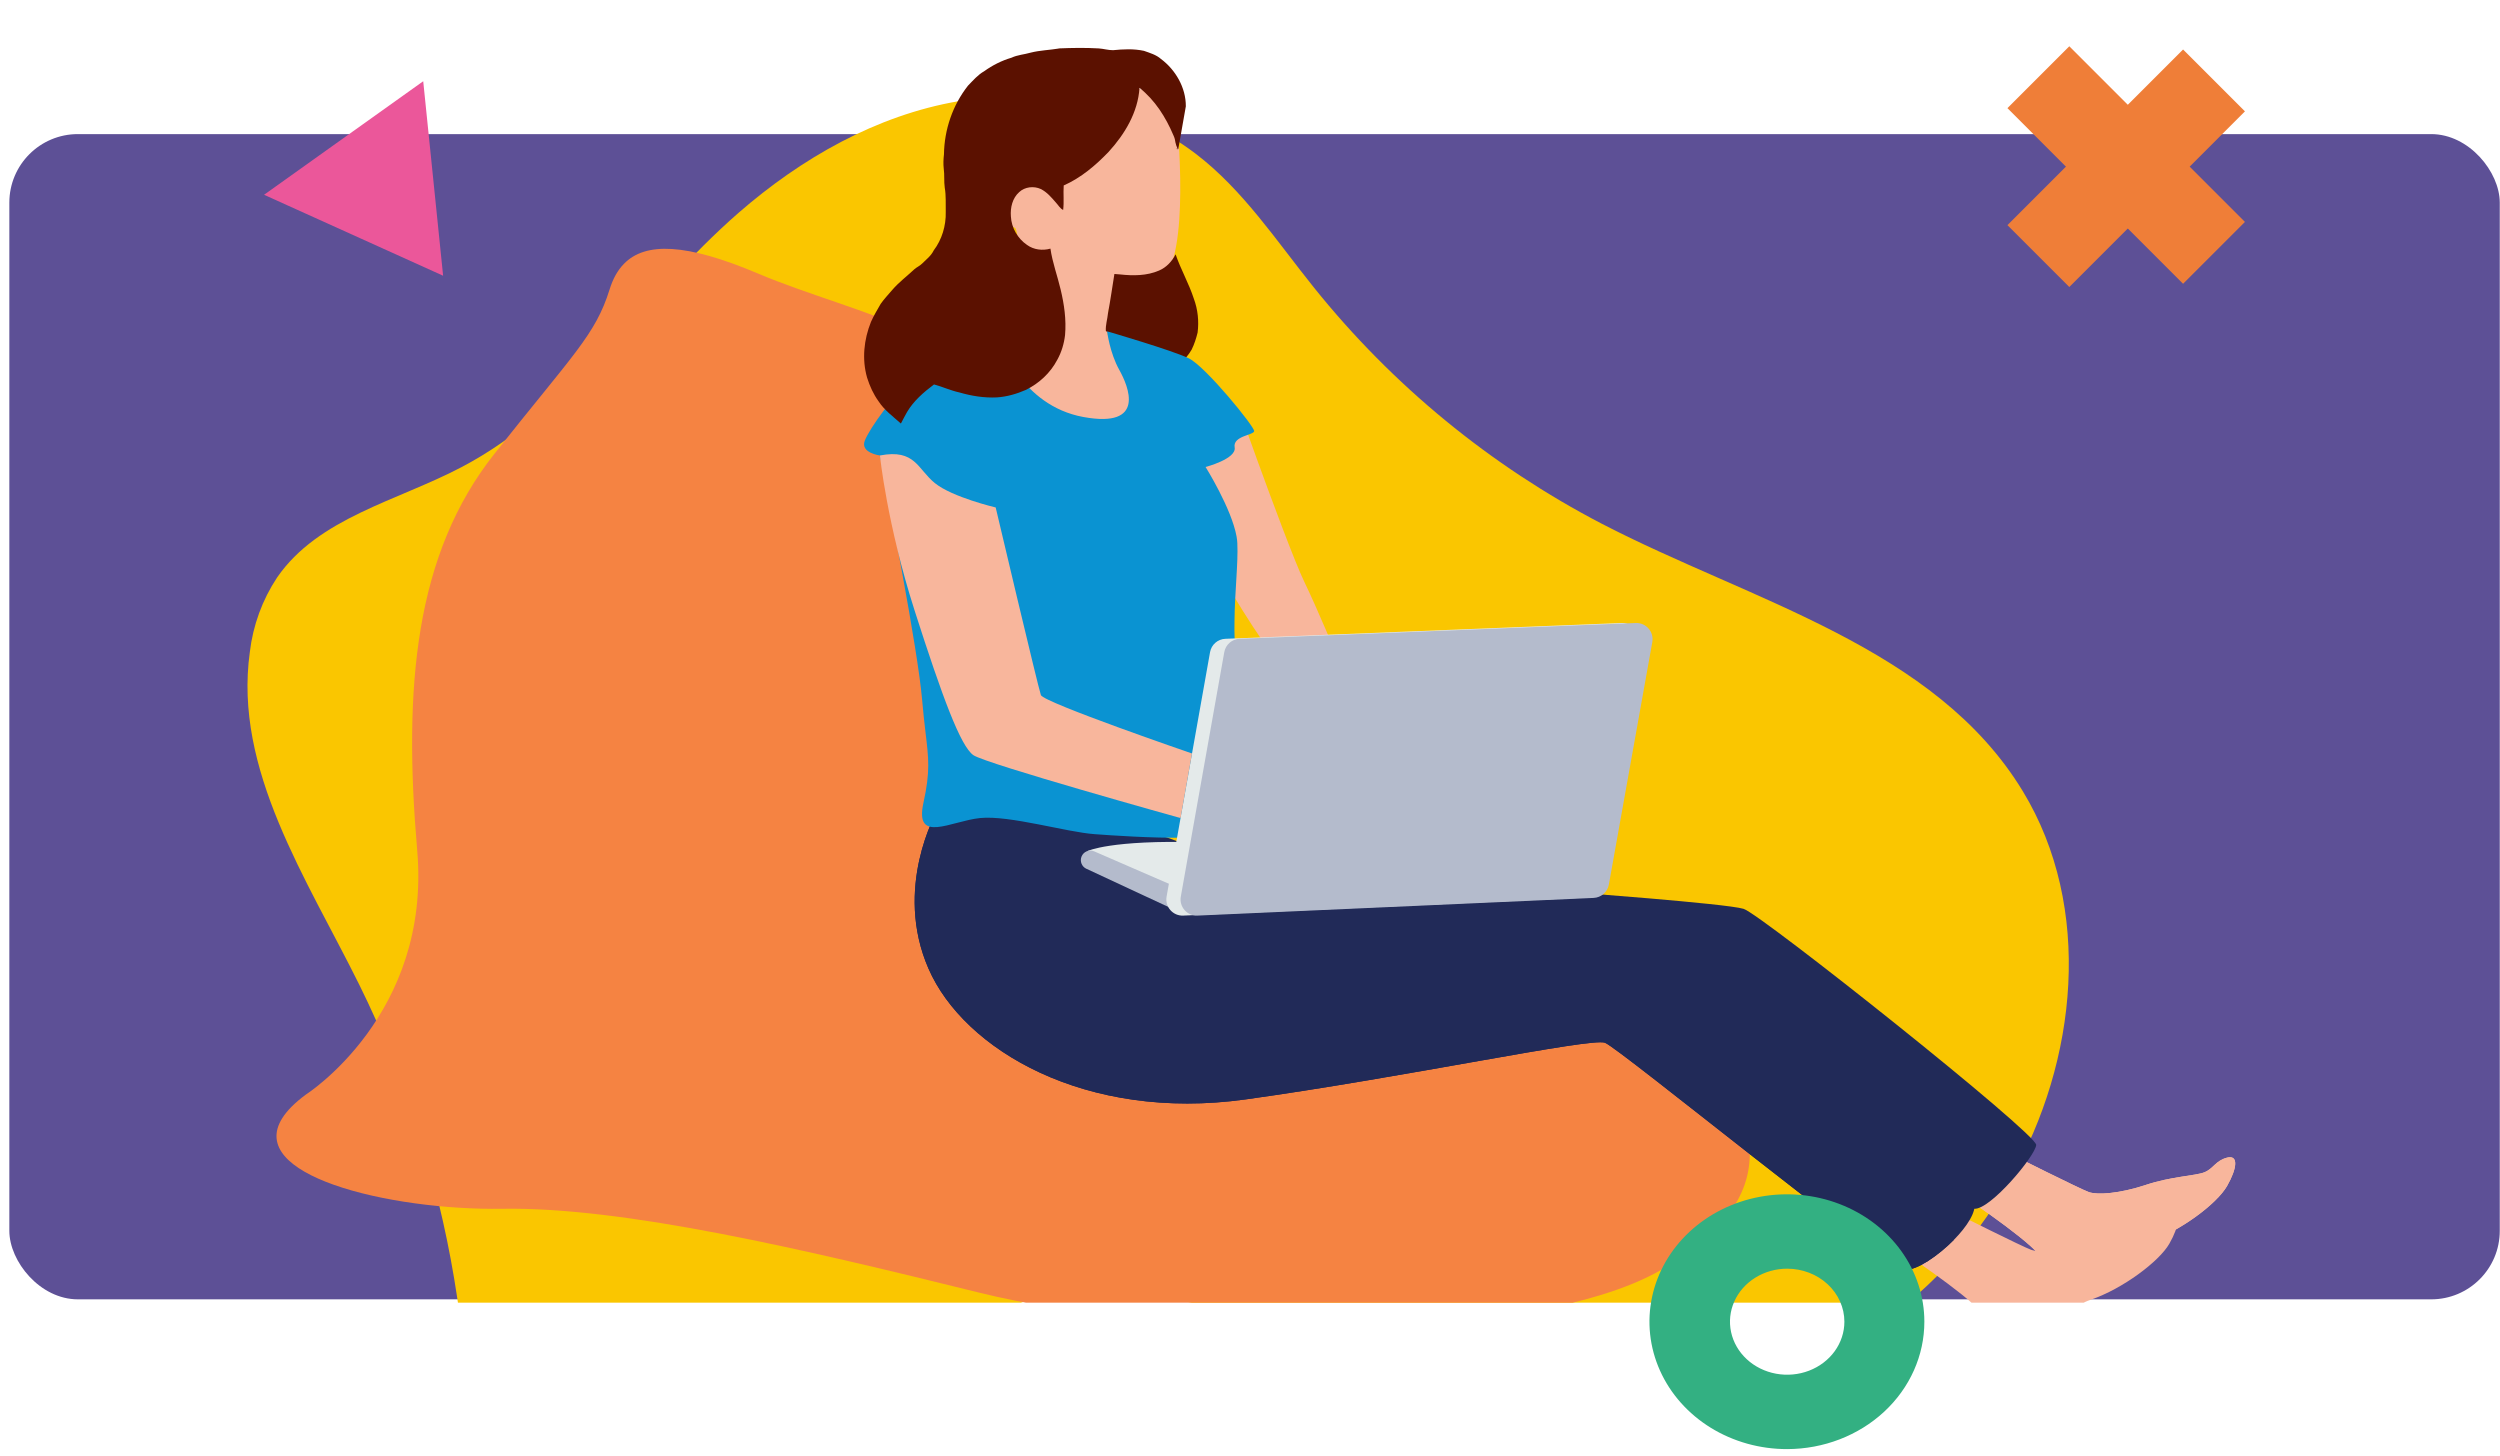
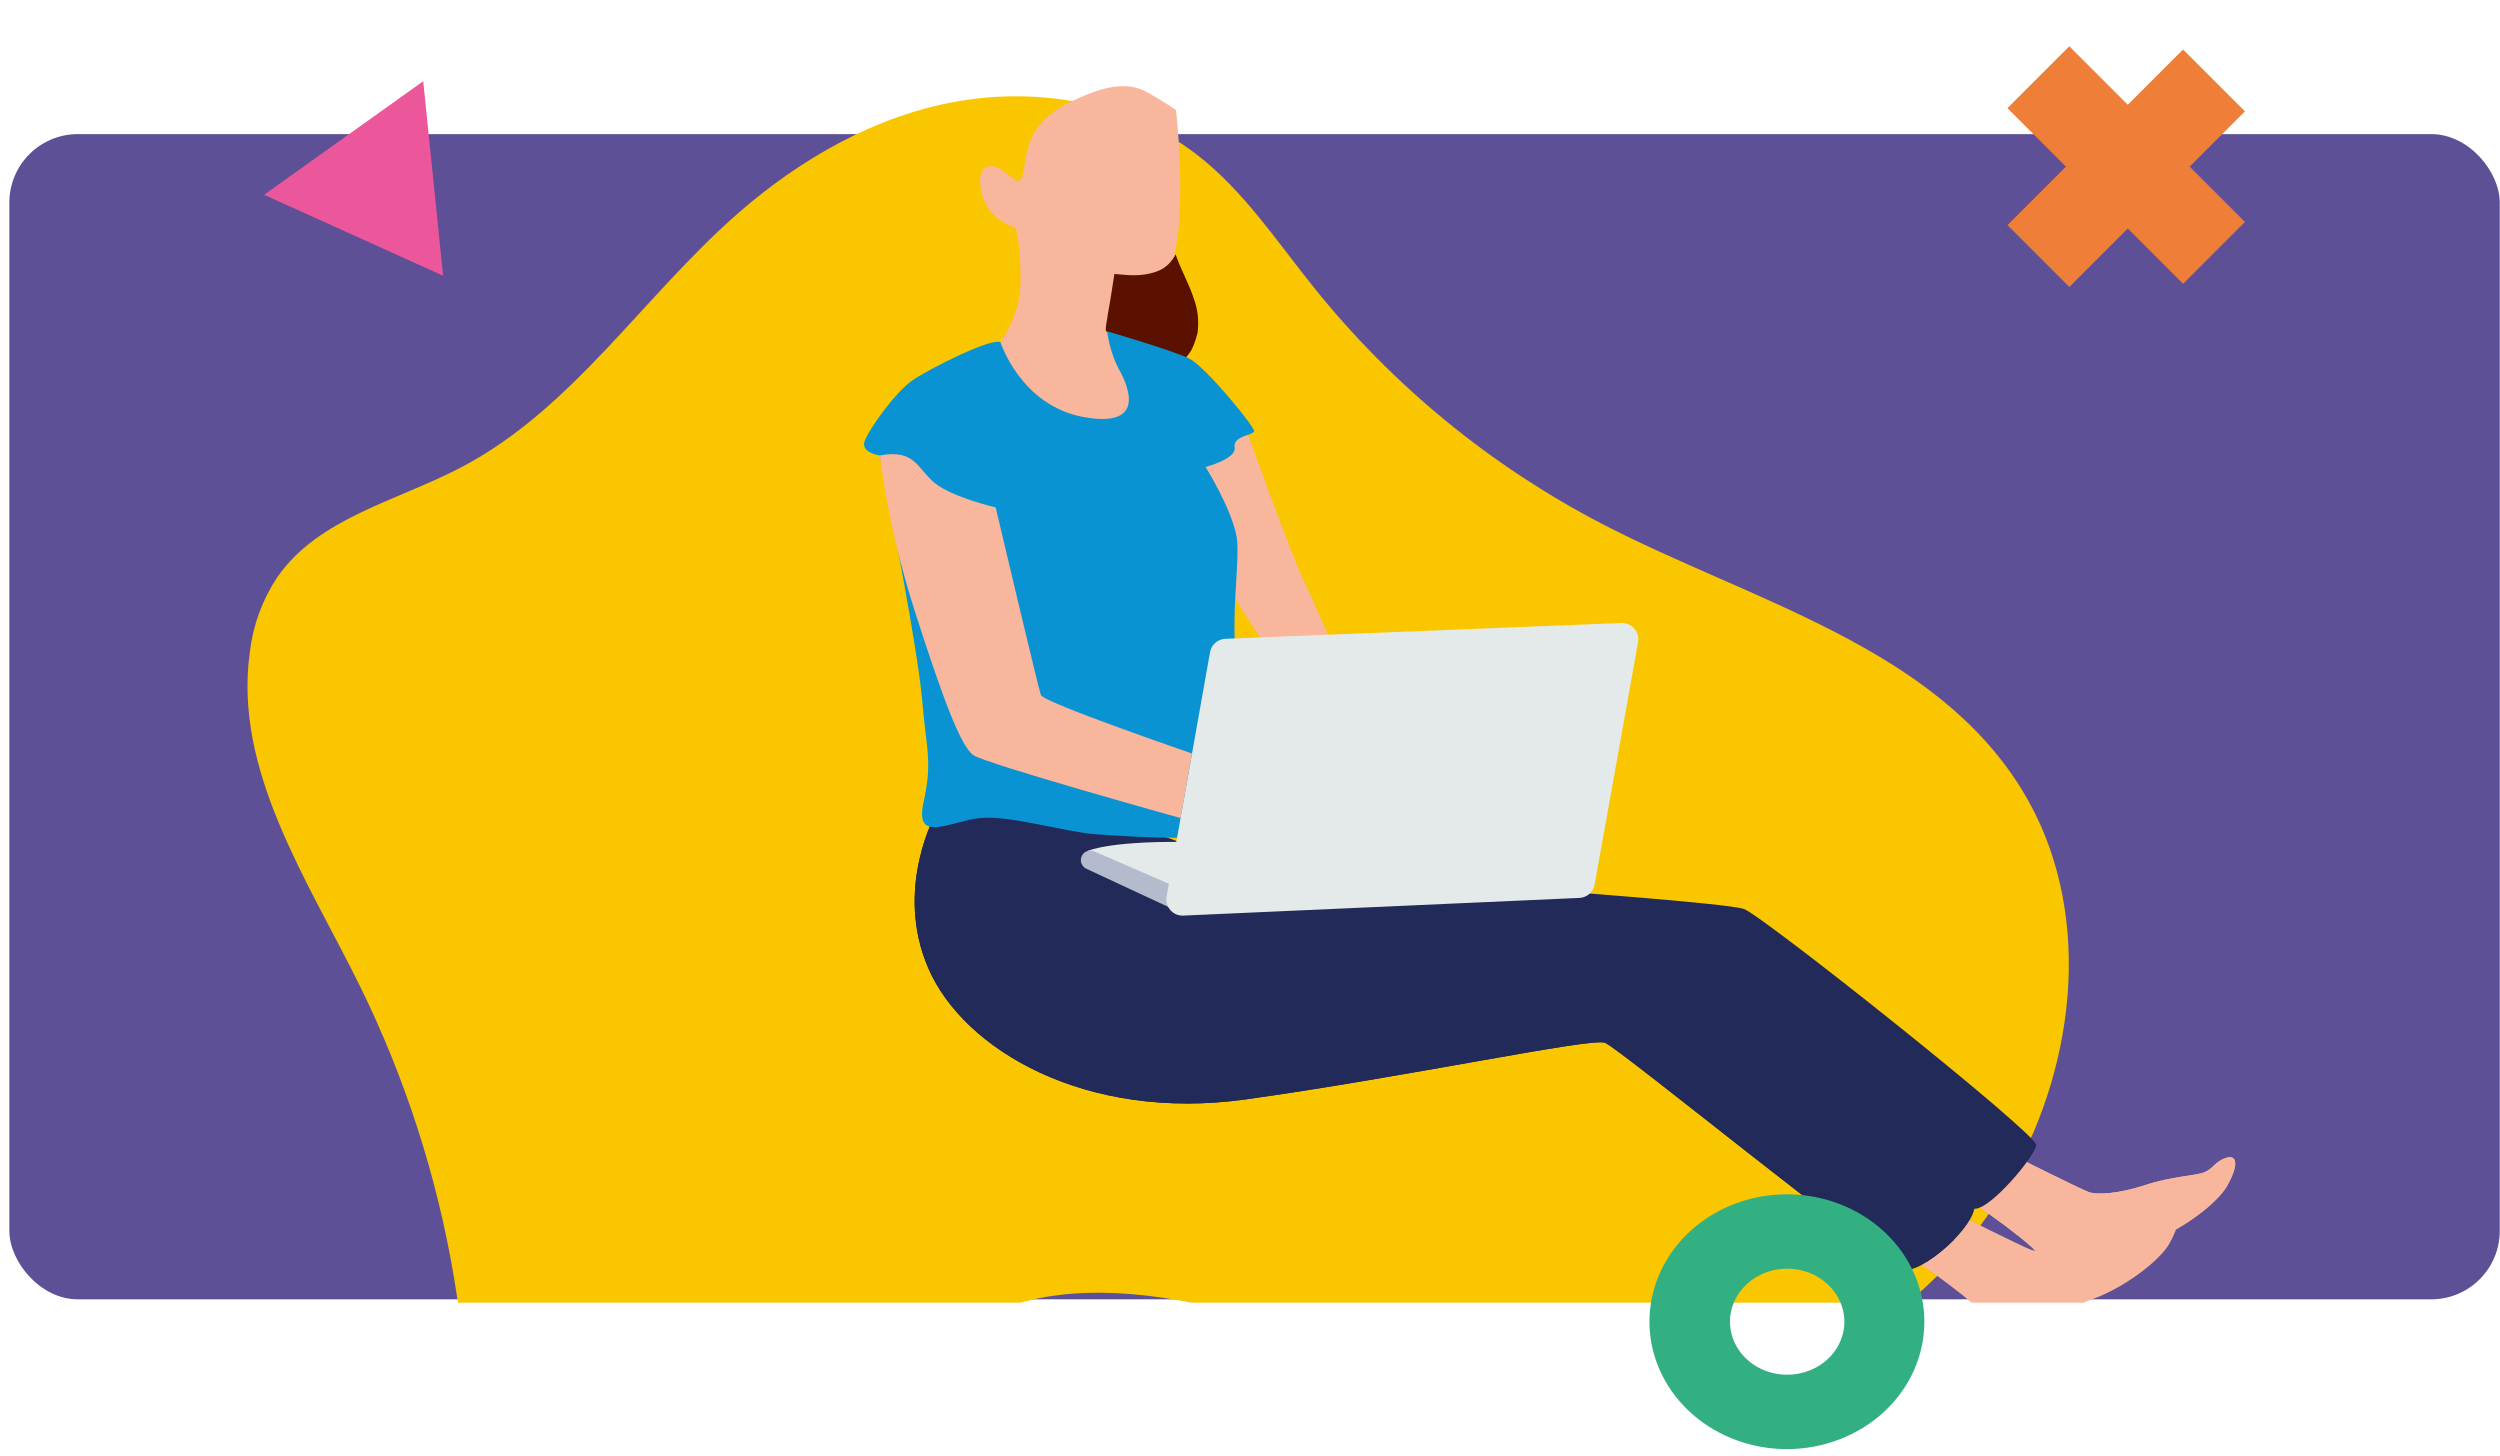
<svg xmlns="http://www.w3.org/2000/svg" width="261" height="152" viewBox="0 0 261 152" fill="none">
  <rect x="0.975" y="14" width="260" height="121.651" rx="7.156" fill="#5D5096" />
  <g clip-path="url(#clip0_2313_13538)">
    <path d="M110.6 135.195C126.303 133.296 145.437 143.479 159.696 145.513C172.878 147.387 187.068 145.158 197.727 137.171C202.711 133.342 206.858 128.529 209.91 123.031C216.916 110.729 218.532 94.714 211.189 82.616C202.03 67.509 182.9 62.798 167.242 54.686C155.61 48.637 145.364 40.229 137.157 29.998C133.253 25.139 129.768 19.811 124.809 16.035C117.892 10.761 108.626 9.091 100.052 10.568C91.477 12.045 83.645 16.523 77.088 22.233C67.18 30.882 59.786 42.707 48.142 48.791C41.444 52.308 33.227 54.059 28.932 60.286C27.385 62.623 26.409 65.293 26.082 68.078C24.374 80.355 32.003 91.693 37.51 102.808C42.289 112.48 45.624 122.804 47.408 133.447C49.068 143.444 49.636 154.355 56.022 162.251C66.332 174.991 78.145 159.615 84.784 151.827C89.454 146.345 95.048 141.725 101.311 138.178C104.181 136.581 107.338 135.567 110.6 135.195Z" fill="#FAC600" />
-     <path d="M173.491 132.54C159.2 140.827 120.706 139.525 102.322 134.975C83.938 130.426 65.122 125.986 52.438 126.197C46.636 126.29 39.677 125.411 34.831 123.686C30.282 122.071 27.593 119.711 29.47 116.735C29.96 115.957 30.764 115.136 31.931 114.274C31.931 114.274 45.038 105.944 43.558 88.795C42.078 71.654 43.347 57.844 51.592 47.409C59.837 36.982 62.163 34.978 63.642 30.217C63.981 29.126 64.471 28.221 65.139 27.545C67.363 25.253 71.608 25.363 79.185 28.577C89.011 32.754 104.115 35.223 111.928 47.409C119.734 59.603 109.721 84.6 129.602 93.454C136.257 96.414 142.253 97.547 147.657 98.122C158.396 99.255 166.819 98.164 173.491 104.803C183.512 114.781 187.774 124.252 173.491 132.54Z" fill="#F58342" />
    <path d="M204.177 124.346C204.177 124.346 211.154 128.944 212.845 130.954C214.536 132.964 215.805 135.692 218.077 134.803C220.349 133.913 220.983 130.8 224.313 129.661C227.642 128.523 231.448 125.668 232.505 123.818C233.562 121.967 233.72 120.541 232.505 120.858C231.29 121.175 231.078 122.021 230.126 122.392C229.173 122.762 226.69 122.814 223.995 123.714C221.3 124.613 218.974 124.771 218.075 124.454C217.176 124.136 210.016 120.542 210.016 120.542L204.176 124.348L204.177 124.346Z" fill="#F9C3A5" />
    <path d="M204.177 124.346C204.177 124.346 211.154 128.944 212.845 130.954C214.536 132.964 215.805 135.692 218.077 134.803C220.349 133.913 220.983 130.8 224.313 129.661C227.642 128.523 231.448 125.668 232.505 123.818C233.562 121.967 233.72 120.541 232.505 120.858C231.29 121.175 231.078 122.021 230.126 122.392C229.173 122.762 226.69 122.814 223.995 123.714C221.3 124.613 218.974 124.771 218.075 124.454C217.176 124.136 210.016 120.542 210.016 120.542L204.176 124.348L204.177 124.346Z" fill="#F8B69C" />
    <path d="M198.152 130.372C198.152 130.372 205.128 134.97 206.82 136.98C208.511 138.989 209.779 141.718 212.051 140.829C214.323 139.939 214.957 136.826 218.288 135.687C221.617 134.548 225.422 131.694 226.479 129.844C227.536 127.993 227.694 126.567 226.479 126.884C225.264 127.201 225.053 128.047 224.1 128.417C223.147 128.788 220.664 128.84 217.969 129.74C215.275 130.639 212.949 130.797 212.05 130.479C211.151 130.162 203.991 126.568 203.991 126.568L198.15 130.374L198.152 130.372Z" fill="#F8B69C" />
    <path d="M104.444 35.714C104.444 35.714 105.854 33.882 106.347 31.345C106.84 28.808 106.276 24.016 105.994 23.805C105.713 23.593 103.176 23.029 102.488 20.123C101.8 17.217 103.387 16.794 104.813 17.903C106.24 19.012 106.558 19.437 106.874 17.745C107.19 16.054 107.243 12.989 111.208 10.928C115.172 8.868 117.708 8.497 119.718 9.608C121.728 10.718 122.783 11.51 122.783 11.51C122.783 11.51 124.263 24.723 121.78 28.74C119.296 32.757 115.755 32.281 115.755 32.281L115.632 34.918C115.632 34.918 123.102 41.164 120.882 44.334C118.662 47.502 113.905 51.784 109.519 46.234C105.133 40.683 104.446 35.717 104.446 35.717L104.444 35.714Z" fill="#F8B69C" />
    <path d="M139.588 68.532L133.356 69.116C133.356 69.116 128.755 62.883 126.54 57.911C126.159 57.065 125.787 56.228 125.415 55.425C123.614 51.434 122.041 48.085 122.041 48.085L129.922 44.33C129.922 44.33 130.497 45.954 131.318 48.203C132.84 52.389 135.191 58.714 136.155 60.71C137.635 63.78 139.588 68.532 139.588 68.532Z" fill="#F8B69C" />
    <path d="M122.729 26.545C123.273 28.13 124.117 29.587 124.637 31.184C125.053 32.306 125.181 33.532 125.03 34.723C124.879 35.336 124.684 35.938 124.406 36.504C123.782 37.568 122.822 38.39 121.792 39.037C121.536 38.77 121.247 38.539 120.959 38.331C120.357 37.753 119.594 37.405 118.899 36.978C118.726 36.804 118.553 36.62 118.355 36.48C117.407 35.809 116.447 35.161 115.452 34.561C115.406 33.936 115.614 33.334 115.672 32.721C115.927 31.357 116.123 29.969 116.343 28.603C116.54 28.614 116.736 28.626 116.933 28.65C118.298 28.8 119.732 28.8 121.005 28.245C121.769 27.921 122.358 27.285 122.729 26.557V26.545Z" fill="#5B1100" />
    <path d="M163.638 93.112C163.638 93.112 180.234 94.329 182.031 94.883C183.828 95.437 212.685 118.375 212.58 119.538C212.474 120.701 207.796 126.302 206.118 126.196C204.44 126.092 142.814 93.112 142.814 93.112H163.638Z" fill="#212A58" />
    <path d="M203.992 129.435C202.309 131.144 200.102 132.598 199.045 132.539C197.151 132.429 169.025 109.394 167.553 108.861C166.065 108.328 146.725 112.455 130.024 114.78C113.323 117.106 100.638 109.597 96.942 101.14C93.239 92.684 97.788 84.76 97.788 84.76C97.788 84.76 101.171 83.805 102.219 83.805C102.448 83.805 103.479 83.974 104.968 84.228C110.38 85.192 121.762 87.407 121.762 87.407L136.155 92.684C136.155 92.684 176.636 97.335 177.904 97.758C179.173 98.181 205.607 123.127 206.132 125.461C206.368 126.501 205.354 128.049 203.992 129.435Z" fill="#212A58" />
    <path d="M203.992 129.435C202.309 131.144 200.102 132.598 199.045 132.539C197.151 132.429 169.025 109.394 167.553 108.861C166.065 108.328 146.725 112.455 130.024 114.78C113.323 117.106 100.638 109.597 96.942 101.14C93.239 92.684 97.788 84.76 97.788 84.76C97.788 84.76 101.171 83.805 102.219 83.805C102.448 83.805 103.479 83.974 104.968 84.228C105.932 91.897 109.602 104.32 123.25 105.478C143.131 107.17 168.94 102.73 172.526 104.21C175.815 105.563 195.104 126.408 203.992 129.435Z" fill="#212A58" />
    <path d="M128.898 46.707C129.109 47.908 125.862 48.753 125.862 48.753C125.862 48.753 128.577 53.092 129.101 56.026C129.143 56.271 129.169 56.491 129.177 56.711C129.279 58.791 128.906 61.776 128.881 64.888C128.856 66.106 128.898 67.341 129.033 68.55C129.279 70.689 129.549 74.765 129.591 78.52C129.634 82.334 129.448 85.809 128.754 86.562C128.196 87.171 126.141 87.399 123.723 87.45H123.706C120.239 87.517 116.019 87.213 114.277 87.086C111.317 86.875 105.398 85.099 102.328 85.403C99.258 85.716 95.453 88.135 96.409 83.805C97.127 80.532 96.958 79.247 96.612 76.355C96.502 75.416 96.375 74.317 96.256 72.922C96.037 70.419 95.174 65.21 94.252 60.161C93.094 53.726 91.867 47.553 91.867 47.553C91.867 47.553 89.804 47.29 90.278 46.022C90.751 44.754 93.499 40.897 95.301 39.68C97.094 38.462 103.385 35.291 104.442 35.714C104.442 35.714 106.556 42.335 113.11 43.536C119.664 44.736 117.829 40.365 116.848 38.606C115.858 36.838 115.579 34.589 115.579 34.589C115.579 34.589 122.344 36.559 124.103 37.405C125.862 38.251 131.012 44.593 130.936 45.016C130.868 45.438 128.687 45.506 128.898 46.707Z" fill="#0A93D2" />
    <path d="M113.539 88.848C113.539 88.848 115.912 87.667 125.215 87.932C134.517 88.197 133.209 94.357 127.909 94.855C122.611 95.352 113.539 88.848 113.539 88.848Z" fill="#E4EAEA" />
    <path d="M113.417 90.699L123.249 95.278V92.795L114.234 88.881C113.71 88.653 113.101 88.912 112.902 89.449C112.722 89.937 112.945 90.481 113.417 90.701V90.699Z" fill="#B4BBCC" />
    <path d="M121.792 93.603L126.329 68.084C126.469 67.302 127.133 66.722 127.928 66.691L169.284 65.041C170.363 64.998 171.206 65.966 171.016 67.03L166.48 92.351C166.341 93.129 165.681 93.707 164.89 93.743L123.533 95.589C122.451 95.637 121.602 94.67 121.792 93.603Z" fill="#E4EAEA" />
-     <path d="M123.277 93.603L127.814 68.084C127.953 67.302 128.617 66.722 129.412 66.691L170.768 65.041C171.848 64.998 172.69 65.966 172.5 67.03L167.965 92.351C167.825 93.129 167.165 93.707 166.375 93.743L125.017 95.589C123.935 95.637 123.087 94.67 123.277 93.603Z" fill="#B4BBCC" />
    <path d="M91.865 47.553C91.865 47.553 92.598 54.741 95.491 63.761C98.383 72.781 100.286 77.925 101.625 78.841C102.964 79.758 123.249 85.406 123.249 85.406L124.447 78.665C124.447 78.665 108.952 73.343 108.67 72.568C108.388 71.793 103.949 52.978 103.949 52.978C103.949 52.978 99.439 51.921 97.607 50.441C95.774 48.961 95.563 46.847 91.863 47.551L91.865 47.553Z" fill="#F8B69C" />
-     <path d="M123.013 15.568C122.666 15.603 122.856 15.434 123.013 15.568C122.713 15.406 122.395 13.45 122.766 13.37C122.986 13.312 122.548 14.724 122.734 14.92C122.687 14.642 122.629 14.376 122.503 14.122C121.705 12.236 120.583 10.456 118.964 9.172C118.801 11.729 117.426 14.007 115.736 15.857C114.383 17.268 112.857 18.563 111.051 19.362C110.993 20.218 111.098 21.075 110.993 21.919C110.658 21.757 110.485 21.41 110.242 21.155C109.78 20.622 109.305 20.056 108.658 19.733C107.929 19.398 106.992 19.502 106.403 20.057C105.697 20.681 105.466 21.677 105.536 22.59C105.594 23.781 106.242 24.903 107.225 25.573C107.931 26.082 108.844 26.187 109.666 25.956C109.874 27.413 110.394 28.79 110.73 30.223C111.101 31.773 111.332 33.38 111.192 34.977C111.088 35.879 110.821 36.77 110.383 37.556C109.666 38.933 108.486 40.02 107.11 40.702C106.151 41.118 105.133 41.419 104.08 41.489C102.75 41.557 101.419 41.338 100.148 40.968C99.246 40.771 98.402 40.378 97.511 40.135C96.436 40.944 95.383 41.848 94.689 43.028C94.481 43.421 94.25 43.814 94.054 44.218C93.245 43.49 92.33 42.83 91.728 41.906C91.184 41.154 90.802 40.309 90.526 39.431C89.971 37.511 90.191 35.441 90.931 33.602C91.219 32.953 91.59 32.34 91.948 31.716C92.306 31.207 92.746 30.745 93.15 30.27C93.844 29.461 94.701 28.824 95.463 28.106C95.718 27.886 96.03 27.759 96.272 27.516C96.701 27.087 97.21 26.707 97.474 26.151C98.341 25.007 98.77 23.561 98.736 22.137C98.713 21.293 98.782 20.438 98.632 19.593C98.538 18.945 98.62 18.274 98.527 17.616C98.469 17.119 98.492 16.61 98.55 16.112C98.585 13.533 99.463 10.965 101.06 8.941C101.593 8.397 102.089 7.808 102.748 7.437C103.615 6.813 104.576 6.327 105.594 6.027C106.23 5.726 106.936 5.691 107.607 5.494C108.566 5.251 109.573 5.227 110.544 5.065L110.533 5.054C111.921 4.996 113.32 4.974 114.709 5.054C115.206 5.089 115.692 5.239 116.201 5.239C117.265 5.134 118.365 5.077 119.429 5.308C120.042 5.528 120.701 5.712 121.199 6.152C122.737 7.296 123.813 9.16 123.801 11.102" fill="#5B1100" />
  </g>
  <path d="M216.035 4.831L209.576 11.29L227.913 29.627L234.372 23.168L216.035 4.831Z" fill="#EF7E38" />
  <path d="M227.913 5.167L209.576 23.505L216.035 29.963L234.372 11.626L227.913 5.167Z" fill="#EF7E38" />
  <path d="M186.581 151.286C183.742 151.291 180.965 150.515 178.601 149.057C176.238 147.599 174.394 145.523 173.304 143.093C172.213 140.664 171.925 137.989 172.475 135.407C173.026 132.825 174.39 130.453 176.396 128.59C178.402 126.728 180.959 125.458 183.743 124.943C186.528 124.428 189.414 124.69 192.038 125.695C194.662 126.701 196.905 128.406 198.483 130.594C200.061 132.781 200.903 135.354 200.903 137.986C200.903 141.508 199.395 144.887 196.71 147.381C194.025 149.874 190.382 151.279 186.581 151.286ZM186.581 132.45C185.4 132.45 184.246 132.775 183.264 133.383C182.281 133.991 181.516 134.856 181.064 135.867C180.612 136.879 180.494 137.992 180.724 139.065C180.955 140.139 181.523 141.125 182.359 141.899C183.194 142.674 184.258 143.201 185.416 143.414C186.575 143.628 187.776 143.518 188.867 143.099C189.958 142.68 190.891 141.971 191.547 141.061C192.203 140.15 192.554 139.08 192.554 137.986C192.554 136.518 191.924 135.11 190.804 134.072C189.684 133.034 188.165 132.45 186.581 132.45Z" fill="#33B082" />
  <path d="M44.184 8.481L27.568 20.335L46.261 28.786L44.184 8.481Z" fill="#EB579A" />
  <defs>
    <clipPath id="clip0_2313_13538">
      <rect width="228" height="136" fill="white" transform="translate(15)" />
    </clipPath>
  </defs>
</svg>